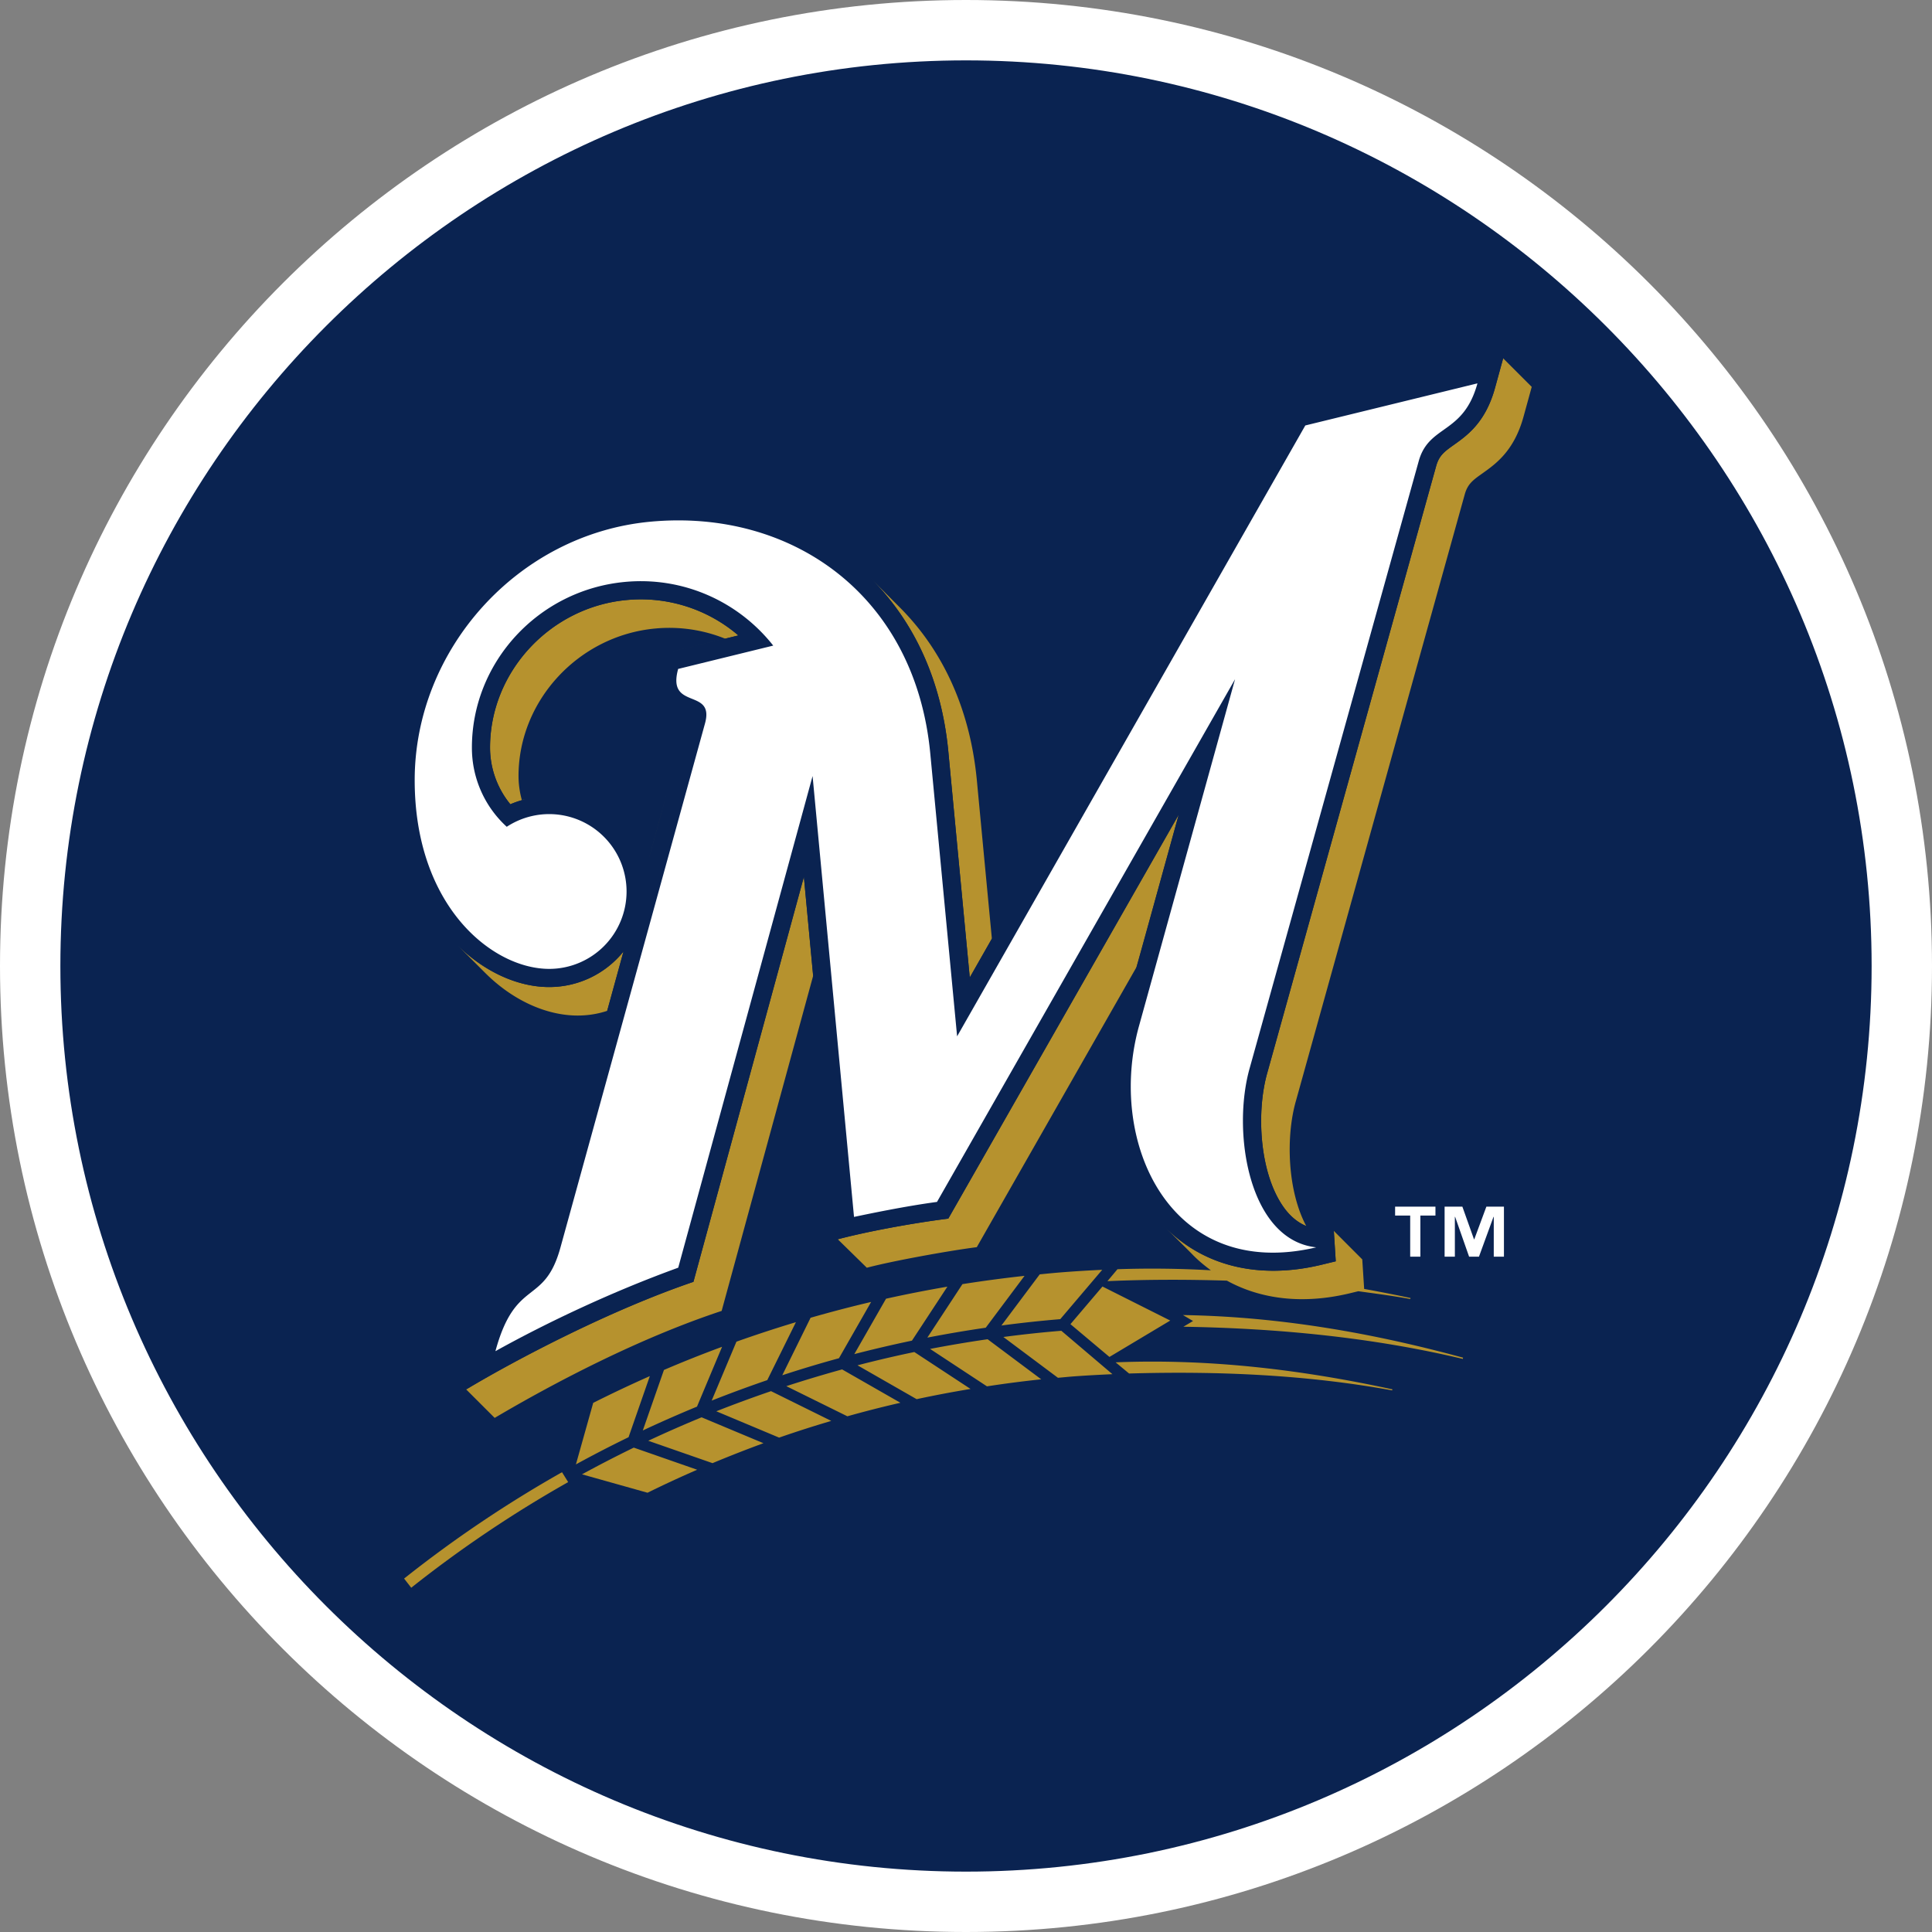
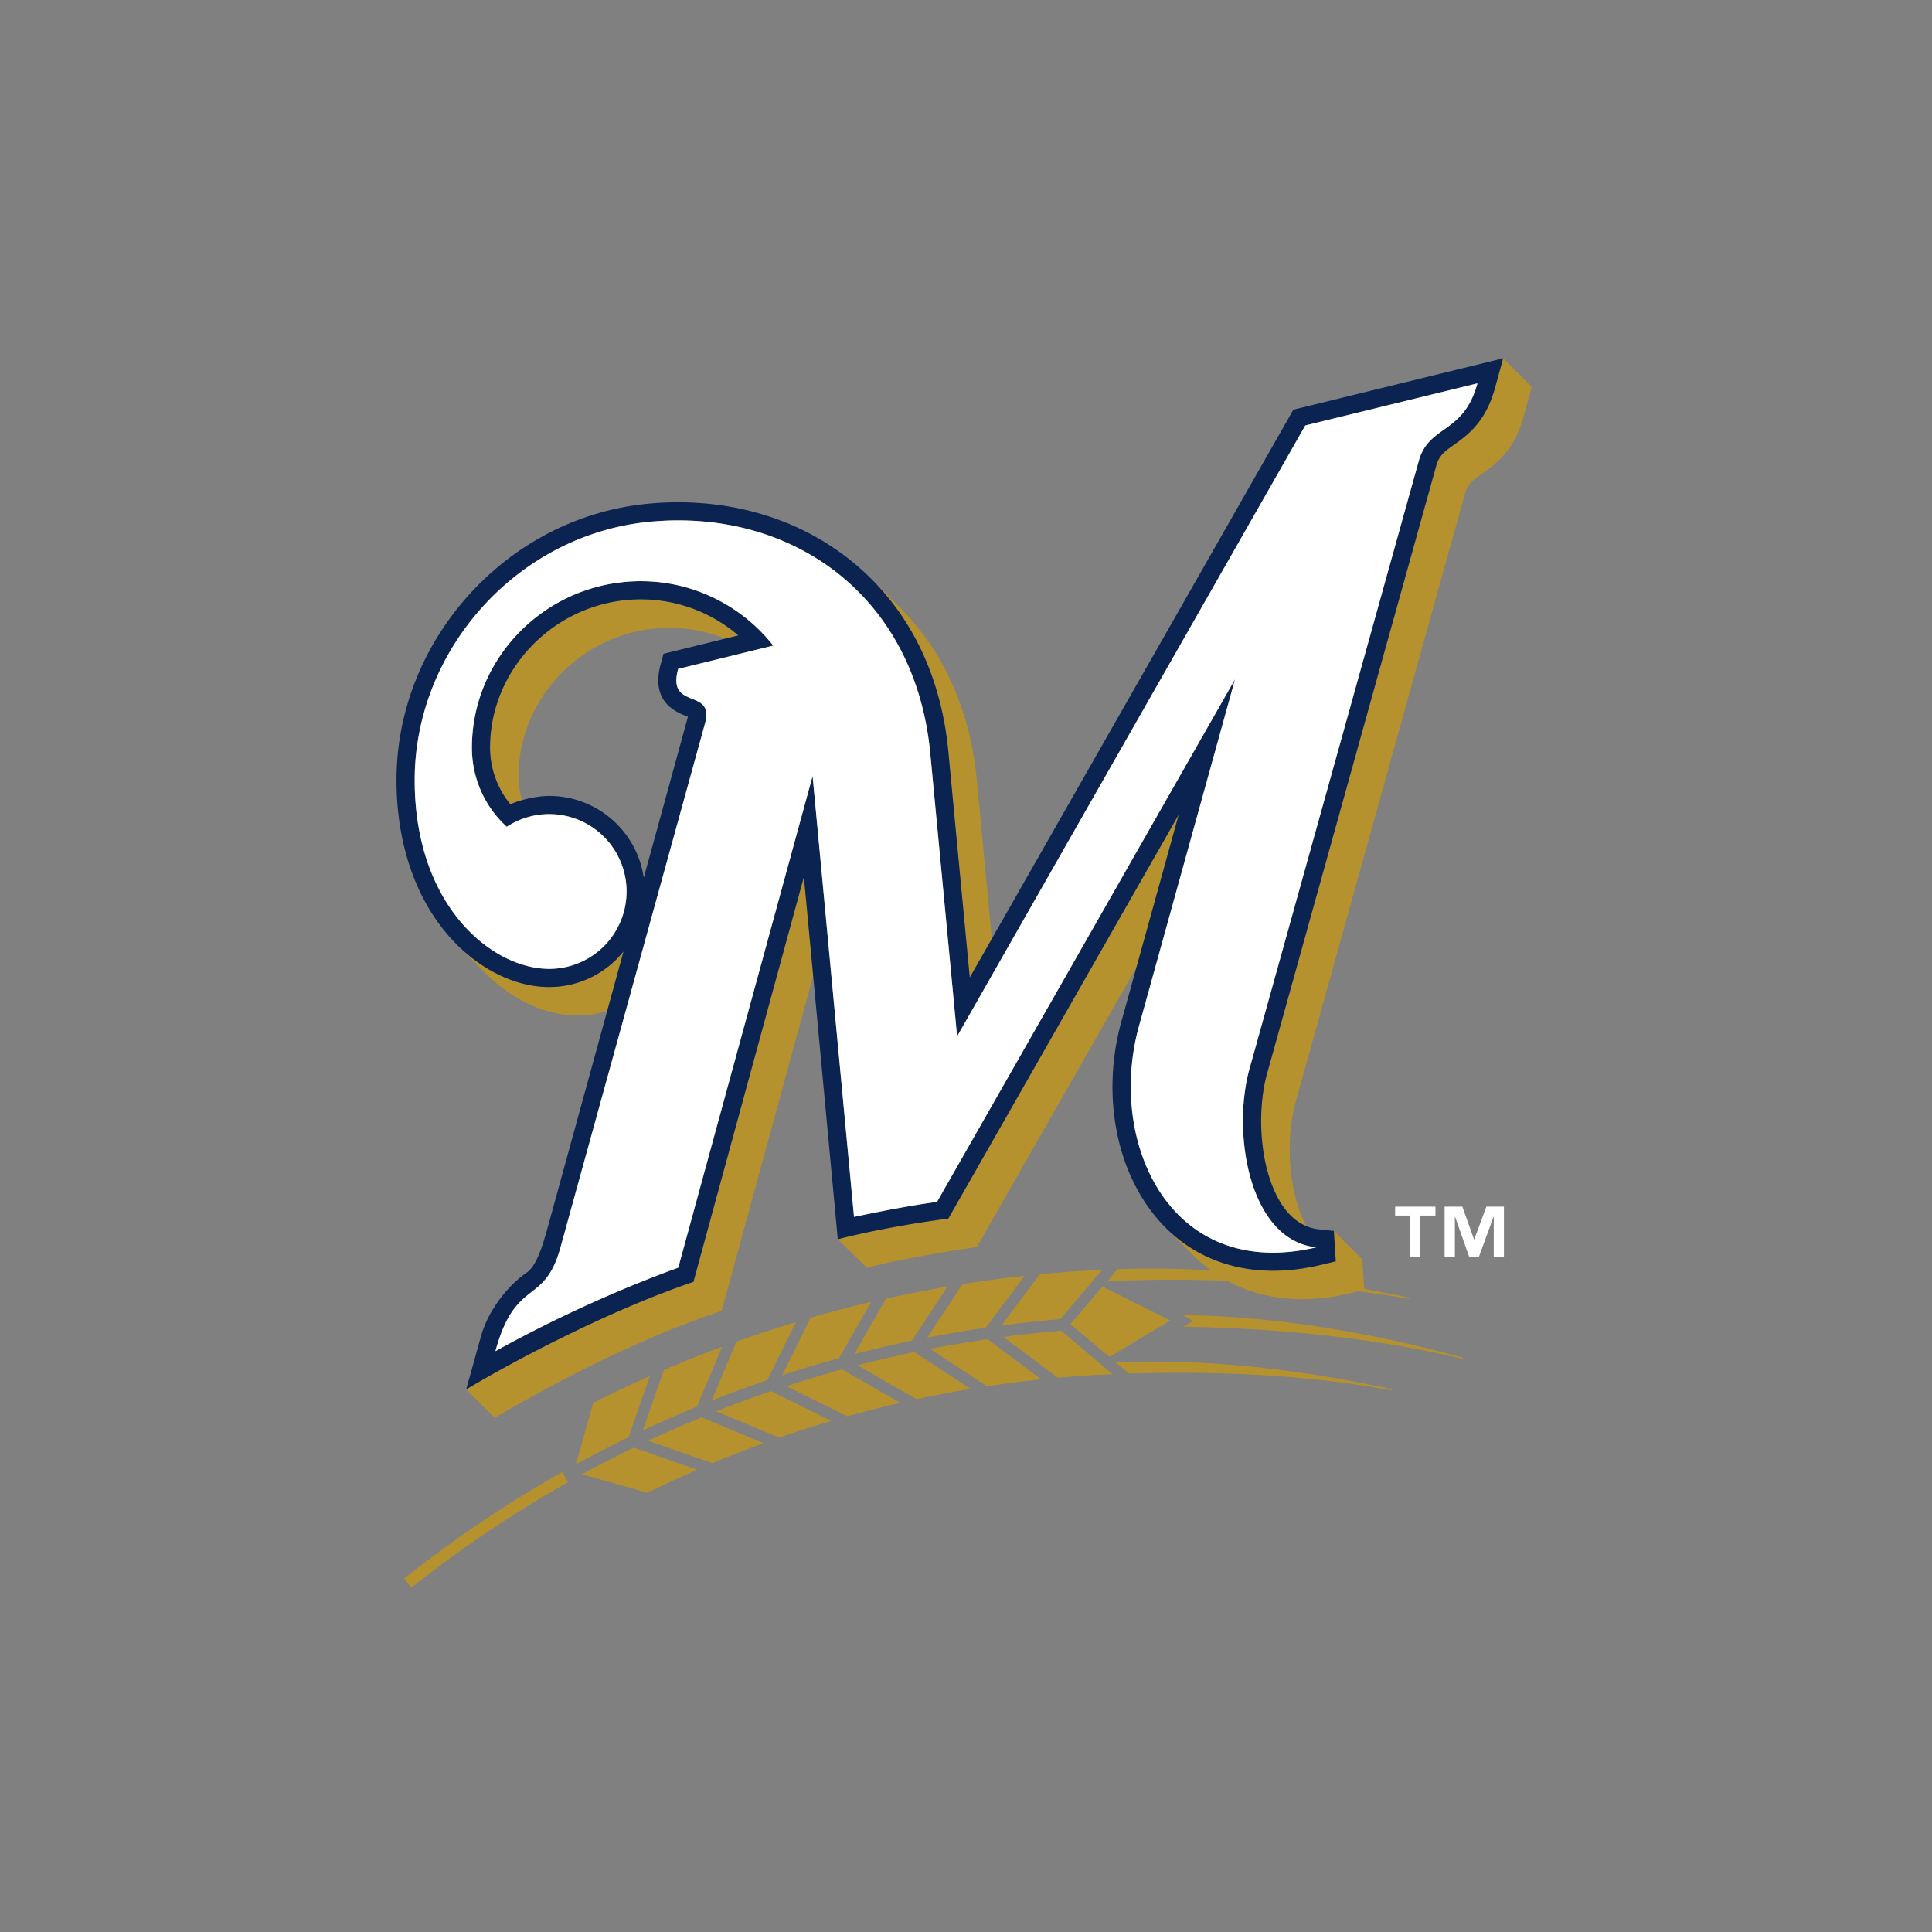
<svg xmlns="http://www.w3.org/2000/svg" xml:space="preserve" style="enable-background:new 0 0 160 160" viewBox="0 0 160 160">
  <rect x="0" y="0" width="160" height="160" fill="#808080" stroke="none" />
-   <path d="M80 157.5c-42.672 0-77.5-34.828-77.5-77.5S37.328 2.5 80 2.5s77.5 34.828 77.5 77.5-34.828 77.5-77.5 77.5z" style="fill:#0a2351" />
-   <path d="M80 5c41.328 0 75 33.672 75 75s-33.672 75-75 75S5 121.328 5 80 38.672 5 80 5m0-5C35.828 0 0 35.828 0 80s35.828 80 80 80 80-35.828 80-80S124.172 0 80 0z" style="fill:#fff" />
  <path d="M118.878 100.667h-1.249v3.405h-.843v-3.405h-1.249v-.738h3.341v.738zm5.672 3.404h-.843v-3.296h-.022l-1.203 3.296h-.818l-1.156-3.296h-.022v3.296h-.85v-4.143h1.471l.964 2.707h.022l1.003-2.707h1.454v4.143z" style="fill:#fff" />
  <path d="M52.486 119.886a106.326 106.326 0 0 0-4.287 2.211l5.426 1.525a94.119 94.119 0 0 1 4.111-1.905l-5.25-1.831zM65.12 114.796l5.056 2.495a91.06 91.06 0 0 1 4.393-1.119l-4.829-2.763a106.84 106.84 0 0 0-4.62 1.387M77.026 111.712l4.71 3.099a94.464 94.464 0 0 1 4.495-.582l-4.441-3.319c-1.605.231-3.186.5-4.764.802M76.799 110.776c1.596-.309 3.211-.585 4.835-.82l3.214-4.296c-1.727.19-3.438.418-5.142.686l-2.907 4.43zM53.687 119.319l5.321 1.853a104.18 104.18 0 0 1 4.217-1.652l-5.122-2.144c-1.489.615-2.962 1.26-4.416 1.943M59.321 116.876l5.202 2.181a92.729 92.729 0 0 1 4.318-1.383l-4.987-2.465a107.052 107.052 0 0 0-4.533 1.667M70.751 112.141c1.574-.406 3.166-.779 4.773-1.115l2.935-4.471c-1.708.295-3.405.626-5.082.999l-2.626 4.587zM71.015 113.069l4.898 2.804c1.478-.317 2.966-.6 4.464-.846l-4.656-3.058a98.993 98.993 0 0 0-4.706 1.1M86.105 105.537l-3.172 4.236a99.727 99.727 0 0 1 4.874-.526l3.473-4.087c-1.087.052-2.176.116-3.265.201-.639.049-1.275.112-1.91.176M83.095 110.724l4.519 3.378c.36-.03.718-.067 1.081-.097 1.147-.09 2.291-.149 3.431-.201l-4.231-3.595a95.54 95.54 0 0 0-4.8.515M64.784 113.893a95.482 95.482 0 0 1 4.695-1.41l2.664-4.661c-1.687.395-3.358.835-5.014 1.309l-2.345 4.762zM98.802 109.4l-.798.474c7.9.13 15.704.895 23.142 2.666l.017-.104c-7.462-2.032-15.186-3.401-23.196-3.528l.835.492zM49.127 116.179l-1.432 5.097a96.907 96.907 0 0 1 4.359-2.252l1.762-5.06a105.603 105.603 0 0 0-4.689 2.215M58.937 115.993c1.52-.6 3.054-1.167 4.605-1.697l2.372-4.799c-1.663.5-3.308 1.04-4.926 1.615l-2.051 4.881zM59.799 111.537a99.412 99.412 0 0 0-4.814 1.917l-1.751 5.012c1.478-.694 2.974-1.35 4.488-1.976l2.077-4.953zM92.39 112.823l1.115.925c7.411-.216 14.754.112 21.786 1.398l.024-.086c-7.406-1.603-15.042-2.554-22.925-2.237M96.915 109.363l-5.614-2.819-2.651 3.117 3.229 2.715zM57.427 106.156c-6.792 2.308-14.5 6.324-18.822 8.908l2.362 2.36c4.997-2.95 11.988-6.611 18.797-8.86l7.577-27.751-.768-8.196-9.146 33.539zM42.942 64.269c0-6.253 4.969-11.619 11.303-12.216a12.38 12.38 0 0 1 5.808.839l-5.101 1.253 6.197-1.521a12.397 12.397 0 0 0-9.265-2.931c-6.337.593-11.3 5.962-11.3 12.216 0 1.723.604 3.386 1.682 4.699a7.794 7.794 0 0 1 1.344-.44c-.13.03-.265.049-.393.086a7.506 7.506 0 0 1-.275-1.985M53.786 70.973c.379-1.376.93-3.382 1.471-5.366l-1.471 5.362v.004zM45.483 81.743c-2.625 0-5.414-1.283-7.657-3.524.397.392 1.963 1.961 2.362 2.36 2.241 2.237 5.028 3.524 7.653 3.524.85 0 1.671-.134 2.441-.388l1.354-4.919a7.9 7.9 0 0 1-6.153 2.947M109.356 104.761c-5.189 1.227-9.816.06-13.014-3.281.453.47 2.036 2.021 2.362 2.36.49.515 1.024.955 1.577 1.361a84.776 84.776 0 0 0-7.737-.09l-.83.988c3.324-.145 6.619-.142 9.893-.041 2.849 1.566 6.322 1.958 10.111 1.063l.772-.187c1.439.198 2.882.384 4.303.645l.022-.082a129.033 129.033 0 0 0-3.841-.753l-.157-2.446-2.357-2.36.16 2.517-1.264.306zM124.486 29.676l-.679 2.469c-.783 2.826-2.28 3.9-3.378 4.68-.794.563-1.227.876-1.478 1.723l-13.985 50.251c-.917 3.162-.701 8.144 1.242 11.034.559.831 1.219 1.391 1.971 1.704-1.574-2.942-1.7-7.443-.852-10.378l13.987-50.251c.246-.846.684-1.16 1.48-1.723 1.094-.779 2.599-1.85 3.378-4.676l.679-2.469-2.365-2.364zM78.533 100.92c-2.987.373-6.803 1.085-9.151 1.712l2.405 2.357c2.029-.541 6.638-1.387 9.106-1.704l13.223-23.186c.175-.5 1.419-5.112 3.5-12.634L78.533 100.92zM80.312 80.952l1.831-3.218c-.599-6.276-1.242-13.092-1.242-13.092-.541-5.731-2.698-10.601-6.283-14.237-.425-.429-2.135-2.14-2.601-2.603 3.729 3.662 5.972 8.618 6.524 14.476-.001 0 1.12 11.835 1.771 18.674" style="fill:#b6922e" />
  <path d="M106.207 99.831c-1.943-2.89-2.159-7.872-1.242-11.034l13.985-50.251c.252-.847.684-1.16 1.478-1.723 1.098-.783 2.595-1.849 3.378-4.68l.679-2.469-17.373 4.255-26.8 47.023c-.651-6.839-1.771-18.674-1.771-18.674-.552-5.854-2.795-10.814-6.524-14.476a21.181 21.181 0 0 0-1.717-1.51c-4.49-3.539-10.385-5.165-16.603-4.579-5.659.529-10.931 3.207-14.839 7.525-3.882 4.292-6.022 9.751-6.022 15.367 0 5.56 1.775 10.396 4.991 13.614 2.243 2.241 5.032 3.524 7.657 3.524a7.902 7.902 0 0 0 6.153-2.946l-6.324 23.019c-.248.82-.776 2.957-1.687 3.569-.675.451-1.648 1.327-2.493 2.565l-.09.134c-.186.291-.369.567-.535.899a9.087 9.087 0 0 0-.677 1.689l-1.225 4.397c4.322-2.588 12.029-6.604 18.822-8.912l9.147-33.538.768 8.196 2.04 21.818c2.349-.626 6.164-1.339 9.151-1.712l19.083-33.456c-2.081 7.521-4.449 16.057-4.689 16.926l-.028.086c-1.773 6.291-.423 12.965 3.444 17.004 3.198 3.341 7.825 4.508 13.014 3.281l1.266-.306-.16-2.517-1.29-.138a3.673 3.673 0 0 1-.927-.231c-.022-.011-.043-.026-.067-.034-.752-.314-1.414-.873-1.973-1.705m2.801 3.468c-12.134 2.864-17.384-8.778-14.655-18.413l7.93-28.638-24.682 43.285c-2.711.369-5.657.992-6.872 1.246l-3.431-36.51-11.127 40.716c-5.416 1.962-10.835 4.519-15.141 6.913 1.671-6.138 4.04-3.703 5.386-8.58l11.974-43.42c.811-2.98-3.188-1.029-2.226-4.501l7.874-1.932c-2.84-3.602-7.389-5.735-12.292-5.273-7.174.675-12.663 6.667-12.663 13.715a8.845 8.845 0 0 0 2.886 6.563 6.404 6.404 0 0 1 3.516-1.048 6.406 6.406 0 0 1 6.406 6.406 6.41 6.41 0 0 1-6.406 6.41c-4.715 0-11.142-5.187-11.142-15.635 0-10.795 8.517-20.364 19.497-21.396 11.711-1.1 21.965 6.067 23.205 19.211l2.221 23.41L108.1 35.235l14.256-3.49c-1.162 4.236-3.977 3.408-4.846 6.38l-13.999 50.266c-1.536 5.333-.097 14.312 5.497 14.908M56.741 59.264c.071.026.153.064.231.093-.011.045-.845 3.084-1.714 6.25-.544 1.98-1.094 3.99-1.473 5.366a435.724 435.724 0 0 0-.472 1.723 7.893 7.893 0 0 0-2.237-4.46 7.862 7.862 0 0 0-5.593-2.319c-.494 0-.981.067-1.458.157-.142.026-.278.06-.416.093a7.738 7.738 0 0 0-1.344.44 7.417 7.417 0 0 1-1.682-4.699c0-6.253 4.963-11.623 11.3-12.216a12.398 12.398 0 0 1 9.265 2.931l-6.199 1.521-.229.85c-.863 3.096 1.234 3.95 2.021 4.27" style="fill:#0a2351" />
  <path d="m103.511 88.395 13.999-50.27c.869-2.972 3.684-2.144 4.846-6.377L108.1 35.235l-28.836 50.59-2.221-23.407c-1.24-13.145-11.494-20.311-23.203-19.211-10.982 1.037-19.497 10.601-19.497 21.4 0 10.445 6.425 15.632 11.14 15.632a6.41 6.41 0 0 0 6.406-6.41 6.407 6.407 0 0 0-9.922-5.358 8.845 8.845 0 0 1-2.886-6.563c0-7.048 5.489-13.04 12.663-13.715 4.904-.462 9.453 1.671 12.292 5.273l-7.874 1.932c-.962 3.475 3.037 1.521 2.226 4.504l-11.974 43.412c-1.346 4.885-3.714 2.442-5.385 8.584 4.305-2.394 9.723-4.952 15.139-6.913l11.127-40.716 3.431 36.51c1.216-.254 4.161-.876 6.872-1.242l24.684-43.289-7.931 28.638c-2.728 9.635 2.523 21.277 14.655 18.413-5.592-.592-7.031-9.575-5.495-14.904" style="fill:#fff" />
  <path d="M34.056 131.49a100.159 100.159 0 0 1 12.997-8.748l-.509-.82a100.902 100.902 0 0 0-13.078 8.808l.59.76z" style="fill:#b6922e" />
</svg>